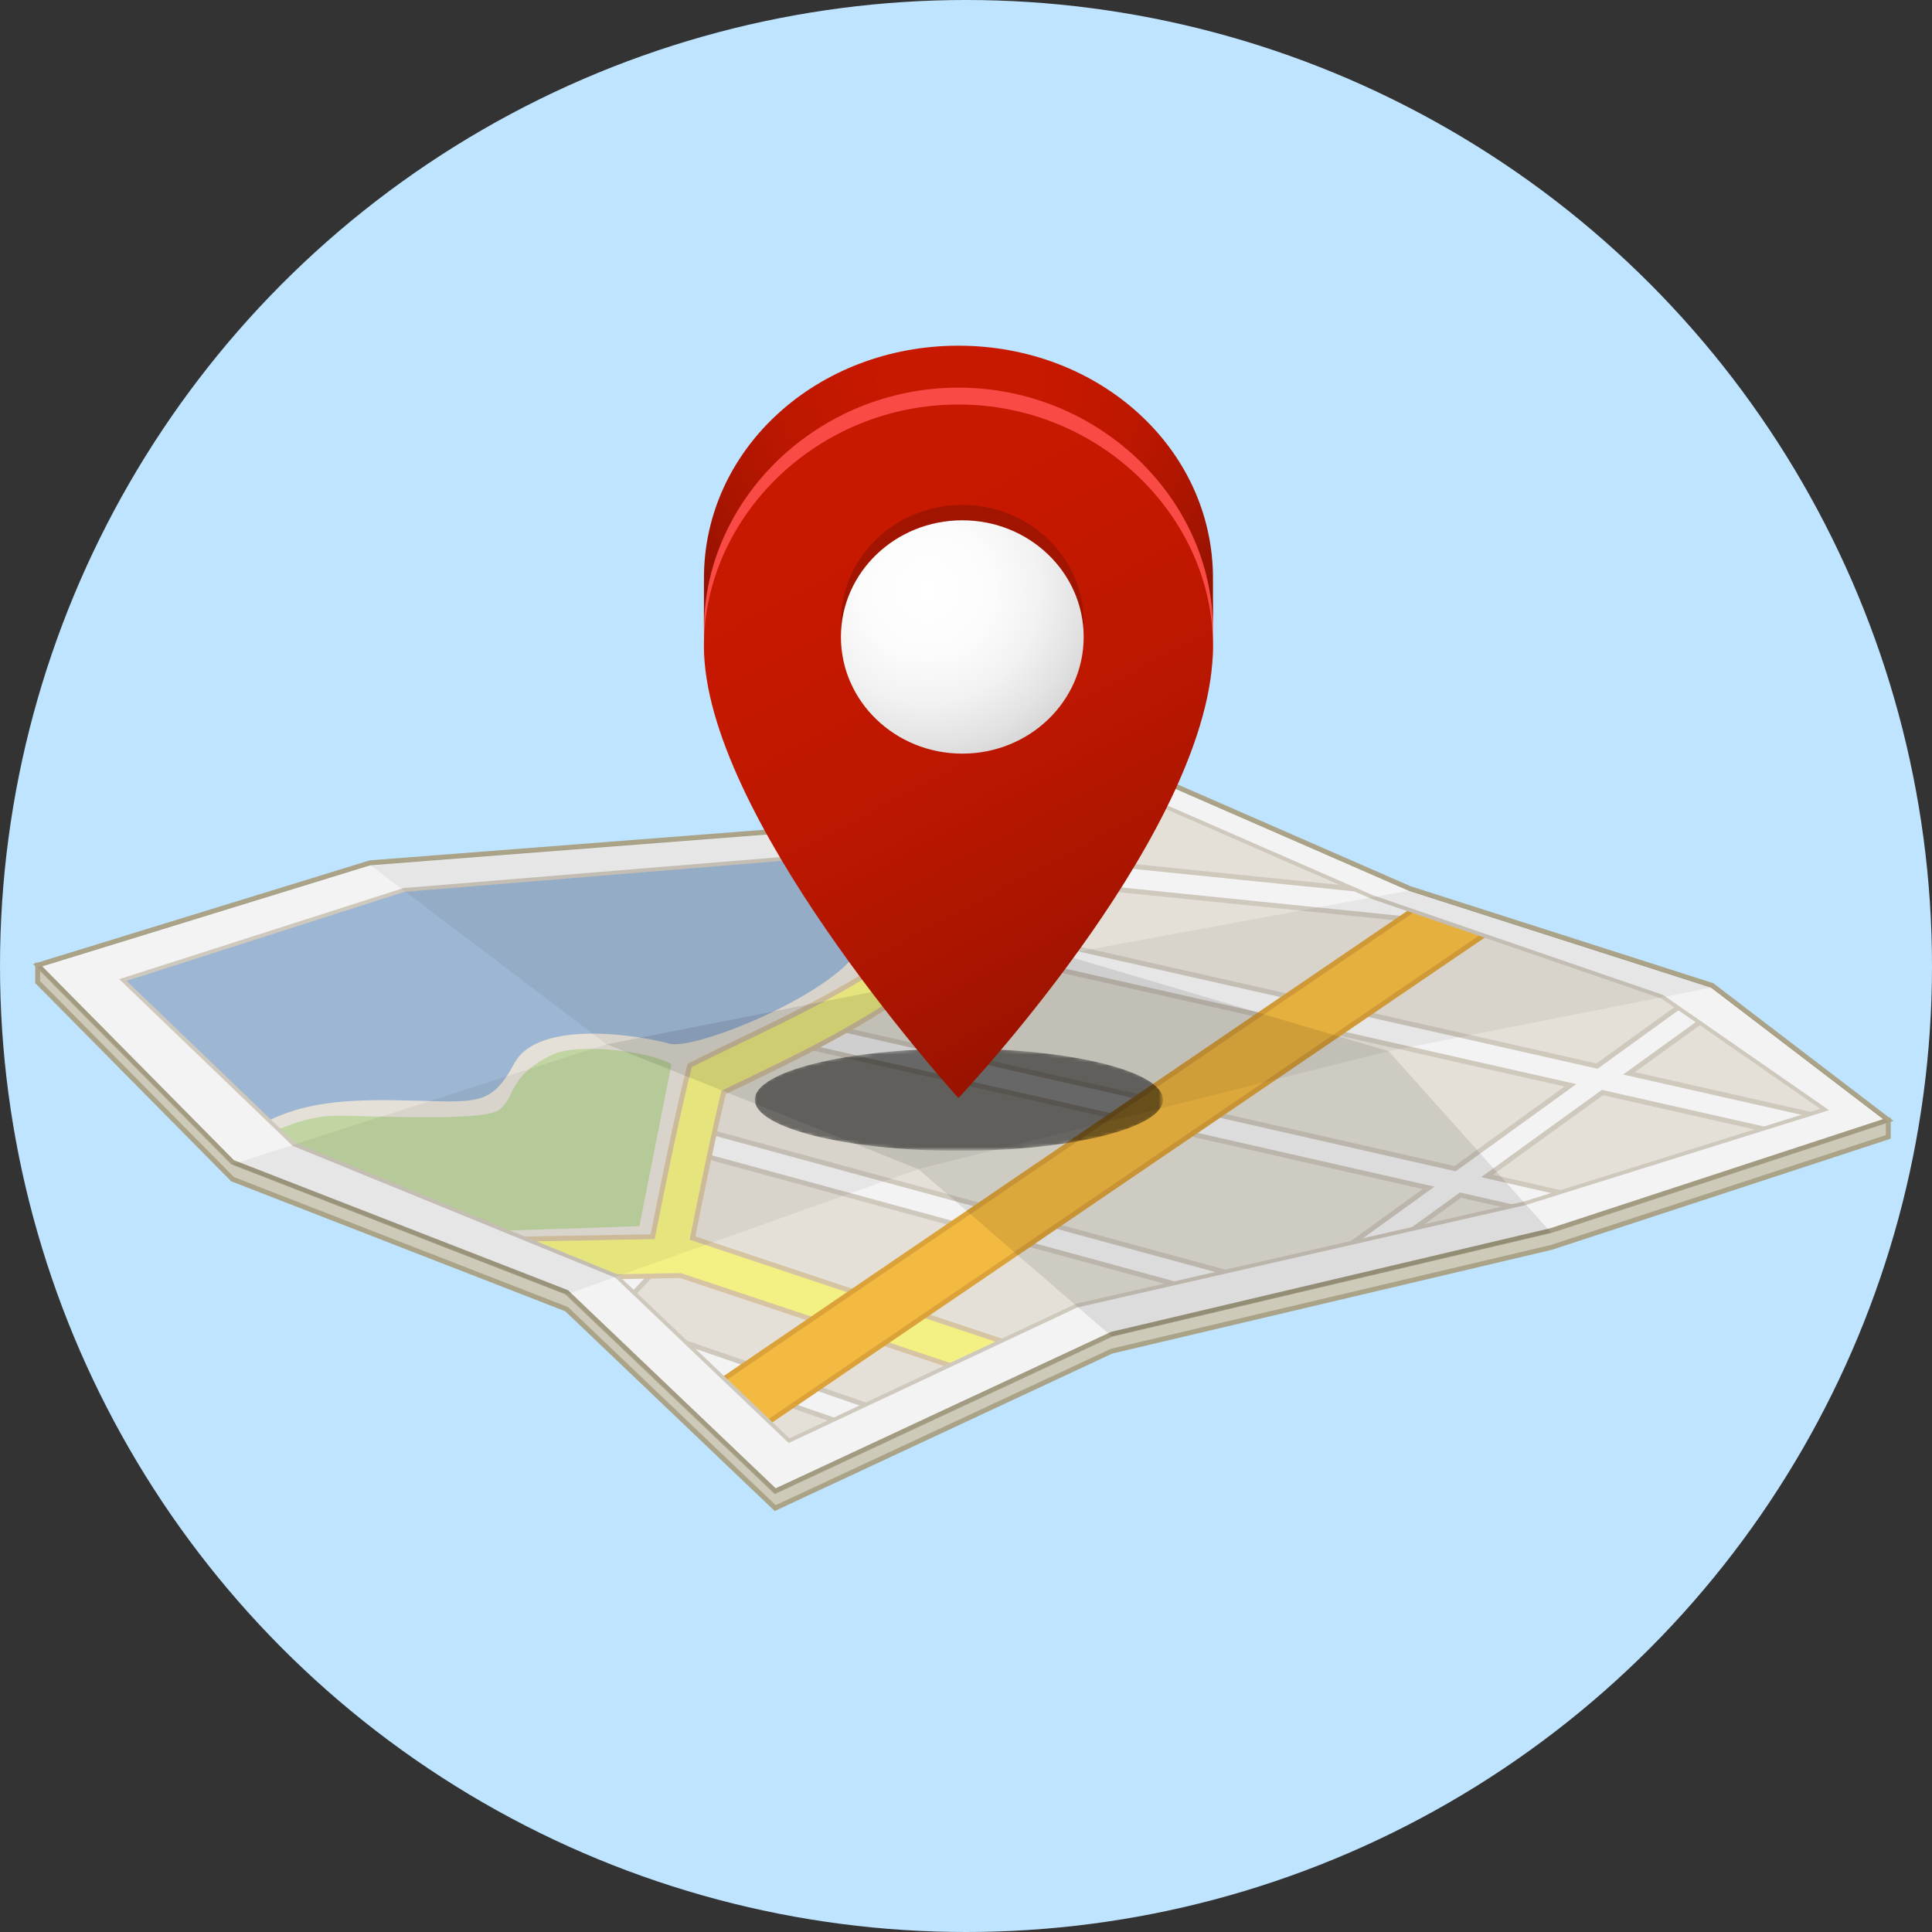
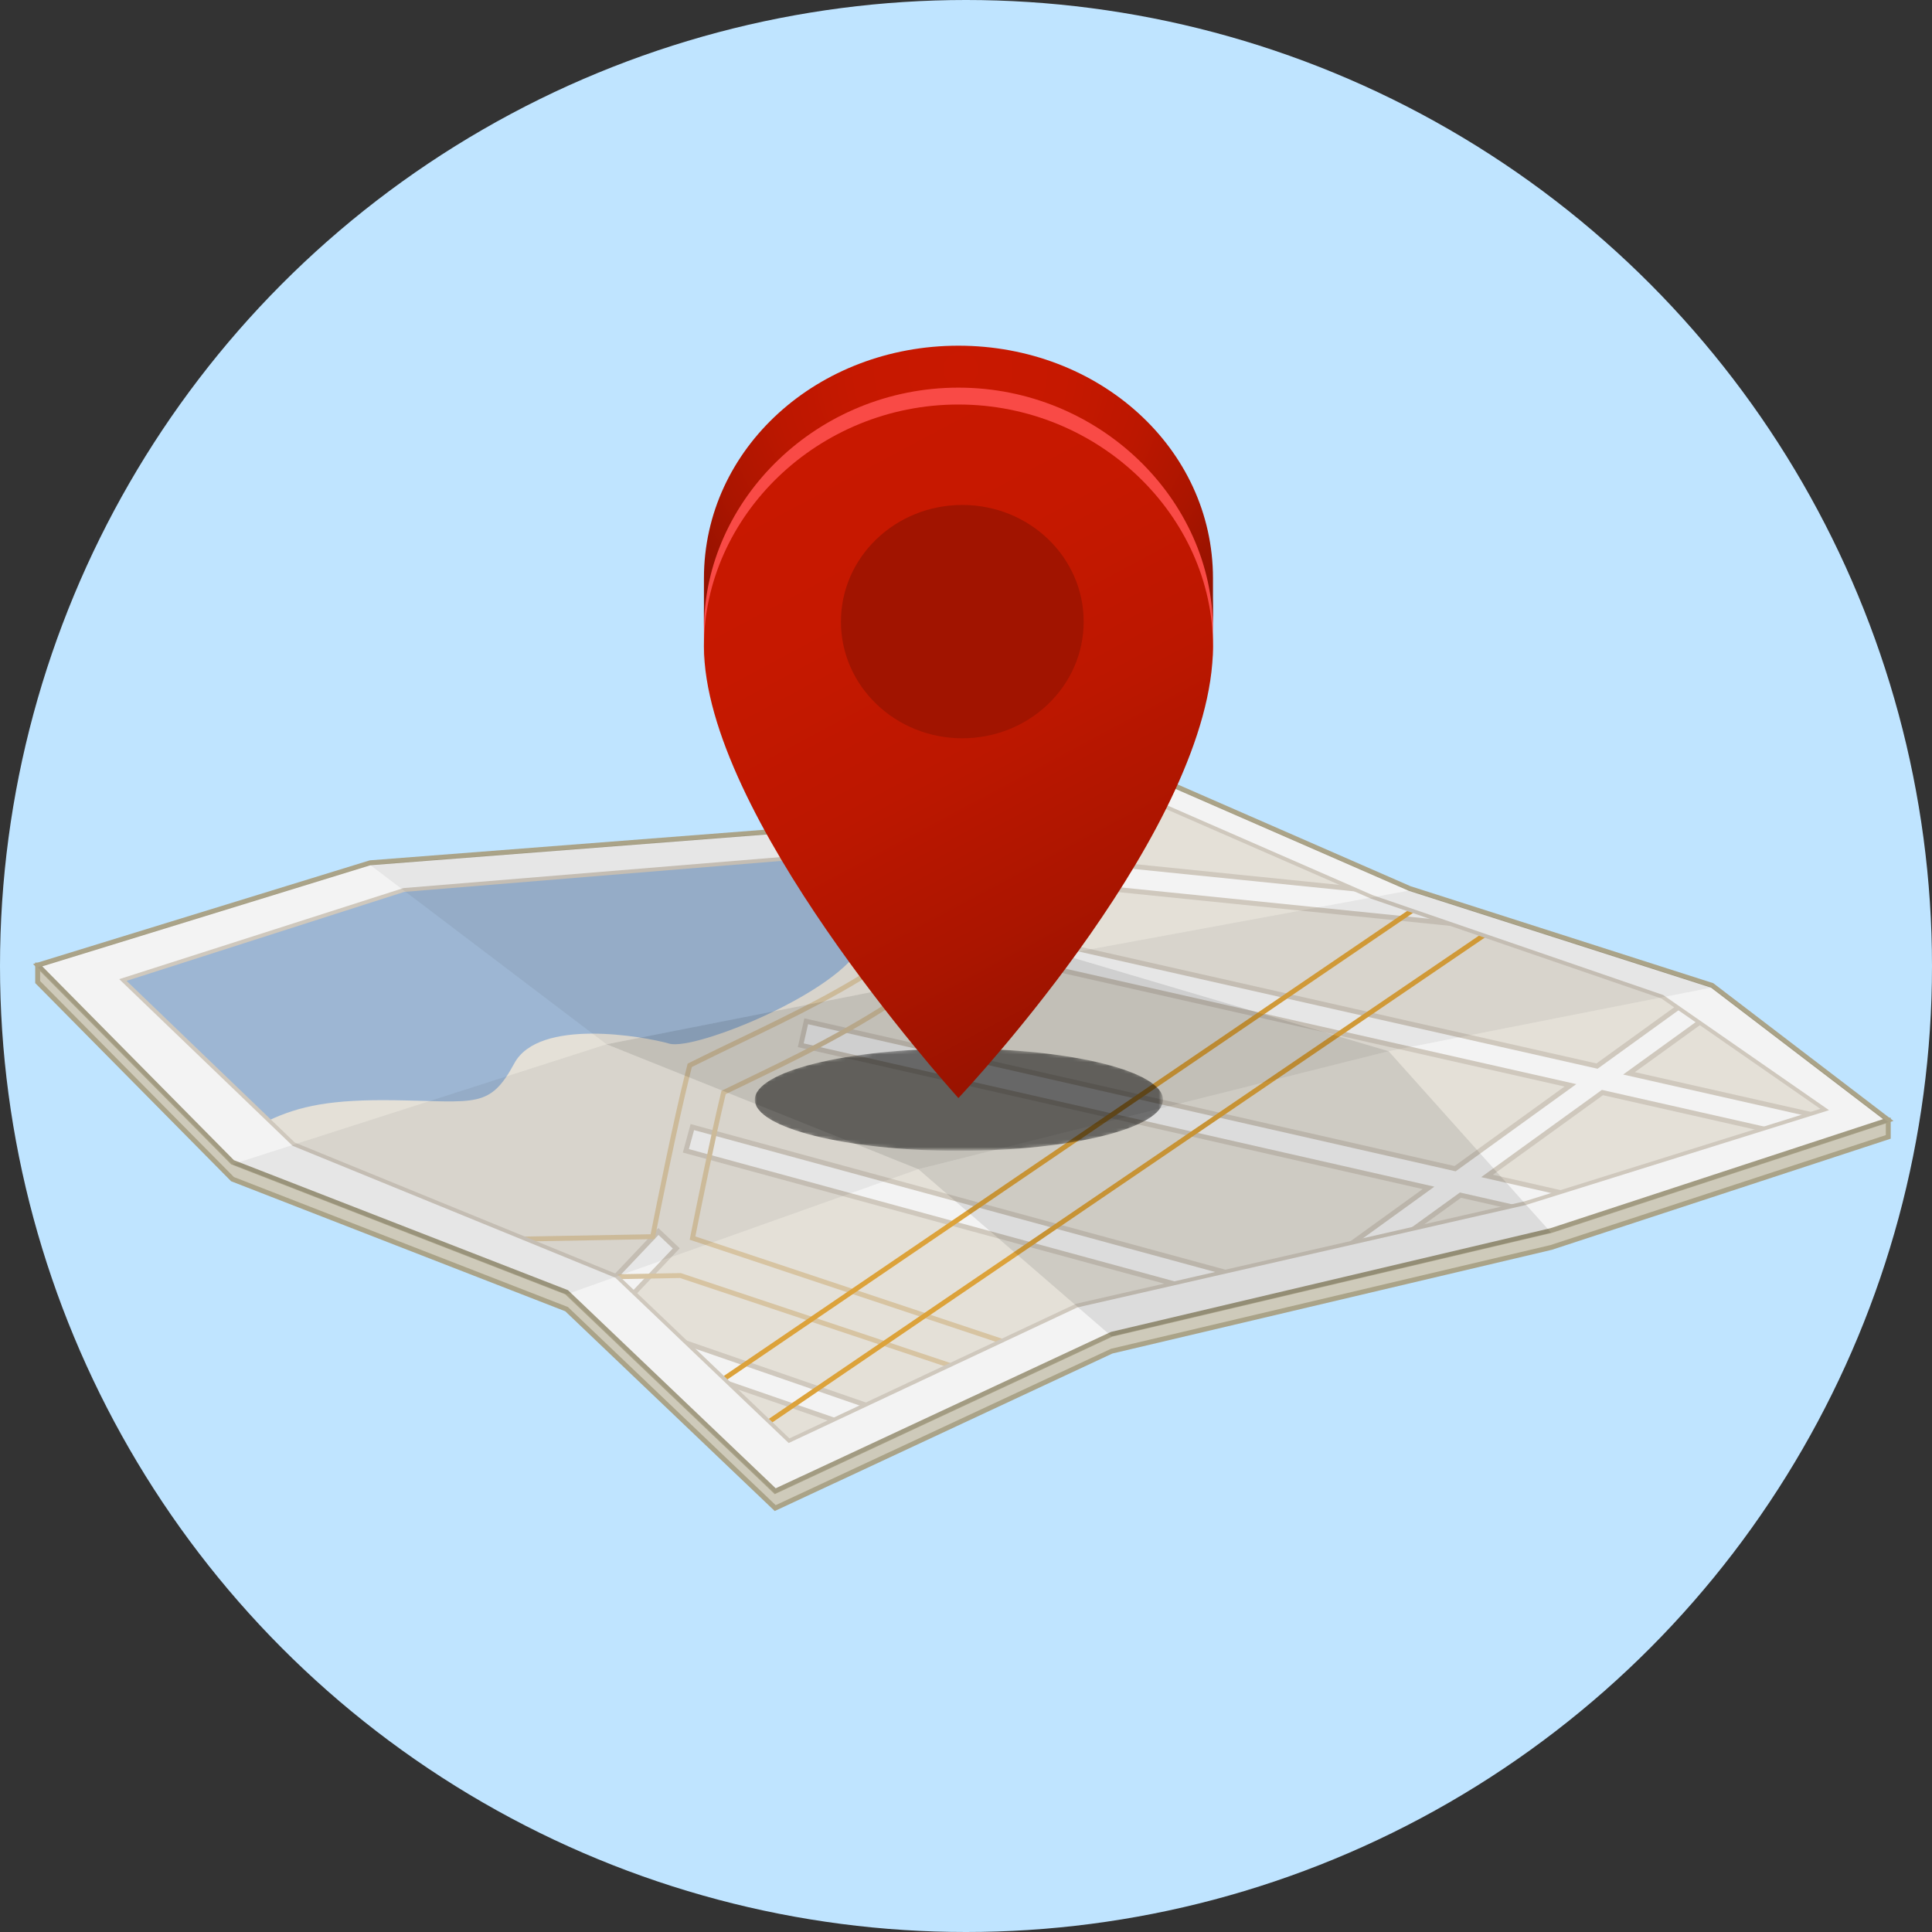
<svg xmlns="http://www.w3.org/2000/svg" version="1.1" id="Layer_1" x="0px" y="0px" width="500px" height="500px" viewBox="0 0 500 500" enable-background="new 0 0 500 500" xml:space="preserve">
  <rect x="0" y="0" width="500" height="500" fill="#333333" stroke="none" />
  <circle fill="#BFE4FF" cx="250" cy="250" r="250" />
  <g>
    <g>
      <polygon fill="#CECABA" points="488.686,289.856 9.748,249.787 9.748,254.156 60.172,305.161 146.636,338.805 200.626,390.295     287.687,349.682 401.411,322.844 488.686,294.225   " />
      <path fill="#AAA388" d="M200.501,391.057l-54.214-51.705l-86.473-33.646L9.111,254.419v-5.323l0.69,0.059l479.521,40.117v5.415    l-87.713,28.764l-113.713,26.836L200.501,391.057z M60.53,304.616l86.455,33.642l53.767,51.276l86.788-40.475l113.725-26.835    l86.784-28.46v-3.323L10.384,250.479v3.415L60.53,304.616z" />
    </g>
    <g>
      <polygon fill="#FFFFFF" points="443.093,255.019 364.793,229.931 298.98,201.18 215.253,214.022 95.758,223.288 9.748,249.787     60.172,300.79 146.636,334.438 200.626,385.927 287.687,345.312 401.411,318.476 488.686,289.856   " />
      <path fill="#AAA388" d="M200.501,386.688l-54.214-51.704l-86.473-33.648L8.556,249.489l87.153-26.836l119.495-9.265l83.862-12.864    l65.981,28.824l78.345,25.096l46.64,35.642l-88.423,28.995l-113.713,26.838L200.501,386.688z M60.53,300.249l86.455,33.641    l53.767,51.277l86.788-40.475l113.725-26.836l86.075-28.229l-44.547-34.037L364.6,230.538l-65.705-28.7l-83.546,12.814    l-119.47,9.265l-84.94,26.17L60.53,300.249z" />
    </g>
    <g id="map">
      <polygon fill="#EFEBE2" points="430.195,257.956 355.047,232.125 298.57,207.45 226.113,220.336 104.518,230.329 31.808,253.626     76.005,296.109 159.533,330.245 204.208,372.854 278.645,337.89 394.706,311.384 472.234,287.144   " />
      <path fill="#A5BFDD" d="M212.701,236.118c1.837-4.39,4.113-10.419,5.861-15.161l-114.044,9.372l-72.71,23.297l37.783,36.317    c7.985-3.721,16.041-5.454,32.633-5.203c21.013,0.318,24.516,2.228,30.883-9.552c6.368-11.78,33.43-7.004,40.116-5.094    c6.686,1.91,44.607-13.569,49.845-25.789C225.296,239.105,212.17,241.759,212.701,236.118z" />
-       <path fill="#CADFAA" d="M143.188,272.854c-12.078,5.636-9.551,11.249-14.142,14.434c-4.59,3.184-35.525,1.273-42.529,1.484    c-5.821,0.178-10.318,1.821-14.474,3.527l3.962,3.811l54.687,22.349c12.071-0.328,34.783-1.134,34.783-1.134l8.305-41.938    C168.049,272.002,149.556,269.883,143.188,272.854z" />
      <g>
        <path fill="#FFFFFF" d="M188.833,358.191l26.844,9.275l8.262-3.88l-46.181-15.96L188.833,358.191z M355.047,232.125l-4.821-2.107     l-91.672-9.32l-0.643,6.334l116.897,11.885L355.047,232.125z M159.477,330.223c0.056,0.022,4.624,4.381,4.624,4.381     l10.916-11.523l-4.624-4.378L159.477,330.223z M421.591,277.777l18.205-13.158l-5.546-3.848l-20.942,15.136l-165.504-37.394     l-1.404,6.211l160.028,36.155l-29.853,21.575l-167.928-38.152l-1.412,6.208l162.467,36.915l-19.562,14.138l15.892-3.63     l11.94-8.63l12.962,2.944l3.772-0.863l8.911-2.785l-18.77-4.264l29.862-21.582l41.546,9.387l12.121-3.791L421.591,277.777z      M177.501,297.833l126.135,34.351l13.181-3.013l-137.641-37.481L177.501,297.833z" />
        <path fill="#D9D2C6" d="M178.864,348.685l44.249,15.29l1.653-0.776L176.65,346.57L178.864,348.685z M189.943,359.248     l24.906,8.606l1.654-0.776l-28.776-9.942L189.943,359.248z M178.728,290.906l-0.334,1.229l-1.338,4.915l-0.334,1.229l1.229,0.336     l124.368,33.87l2.637-0.602l-126.67-34.497l1.338-4.915l135.876,37.002l2.637-0.603l-138.178-37.629L178.728,290.906z      M171.293,318.678l-0.924-0.876l-0.877,0.922l-10.648,11.24l0.689,0.281l0.42,0.401l10.464-11.045l3.699,3.503l-10.477,11.059     l0.922,0.878l10.479-11.061l0.875-0.923l-0.925-0.879L171.293,318.678z M377.451,239.826l-5.287-1.818l-113.556-11.545     l0.515-5.067l93.011,9.457l-3.818-1.669l-89.063-9.054L257.985,220l-0.13,1.267l-0.514,5.068l-0.129,1.267l1.267,0.128     L377.451,239.826z M207.998,270.029l1.129-4.967l167.59,38.076l31.227-22.568l-160.782-36.328l1.122-4.968l165.165,37.316     l21.356-15.434l-1.108-0.771l-20.527,14.836l-164.604-37.19l-1.24-0.28l-0.281,1.241l-1.125,4.969l-0.28,1.242l1.243,0.281     L404.91,281.19l-28.474,20.58l-167.027-37.949l-1.241-0.281l-0.284,1.241l-1.129,4.968l-0.281,1.241l1.241,0.283l160.472,36.46     l-19.638,14.192l3.179-0.727l19.488-14.086L207.998,270.029z M423.107,277.467l17.243-12.462l-1.109-0.769l-19.168,13.852     l47.091,10.64l2.425-0.756L423.107,277.467z M383.332,304.644l19.075,4.333l2.418-0.756l-18.463-4.196l28.487-20.588     l40.195,9.082l2.425-0.76l-42.901-9.693L383.332,304.644z M364.441,318.297l3.179-0.727l10.492-7.584l11.387,2.587l2.867-0.654     l-14.533-3.301L364.441,318.297z" />
      </g>
      <g>
-         <path fill="#FFFD8B" d="M187.262,282.737c2.835-1.393,5.745-2.793,8.696-4.213c29.6-14.237,64.651-32.964,75.186-66.196     l-12.254,2.179c-10.163,27.314-40.453,41.899-67.348,54.836c-3.731,1.796-7.394,3.558-10.931,5.316l-2.104,1.046l-0.569,2.279     c-3.098,12.394-7.294,33.277-9.03,42.066l-32.848,0.601l23.473,9.594l0.169,0.162l16.396-0.301l69.659,23.232l13.37-6.281     l-79.901-26.646C180.982,311.561,184.497,294.214,187.262,282.737z" />
        <path fill="#E2CEAA" d="M169.533,320.173c1.678-8.501,5.917-29.615,9.023-42.035l0.498-1.992l1.84-0.915     c3.535-1.758,7.195-3.52,10.923-5.312c27.122-13.047,57.684-27.764,67.801-55.541l-1.455,0.259     c-10.208,26.852-40.23,41.308-66.898,54.136c-3.733,1.793-7.399,3.557-10.938,5.318l-2.366,1.178l-0.642,2.562     c-3.052,12.209-7.193,32.778-8.937,41.595l-33.815,0.619l2.982,1.219l31.884-0.584L169.533,320.173z M187.812,283.175     c2.749-1.348,5.565-2.7,8.422-4.076c31.258-15.036,65.324-33.831,75.615-66.896l-1.415,0.252     c-10.381,32.19-43.937,50.676-74.752,65.497c-2.952,1.421-5.862,2.821-8.699,4.215l-0.269,0.131l-0.071,0.292     c-2.749,11.406-6.218,28.514-8.042,37.697l-0.109,0.553l79.799,26.611l1.671-0.785l-80.003-26.679     C181.792,310.772,185.132,294.336,187.812,283.175z M176.195,329.47l-17.767,0.326l1.104,0.449l0.826,0.789l15.64-0.288     l68.921,22.985l1.671-0.786l-70.292-23.441L176.195,329.47z" />
      </g>
      <g>
-         <polygon fill="#FFC345" points="365.407,235.685 187.394,356.818 199.038,367.924 383.986,242.073    " />
        <path fill="#E7AA3D" d="M364.655,235.428L186.923,356.37l0.943,0.898L366.16,235.944L364.655,235.428z M383.233,241.814     l-184.667,125.66l0.943,0.898l185.229-126.041L383.233,241.814z" />
      </g>
      <polygon fill="none" stroke="#D9D2C6" stroke-miterlimit="10" points="430.195,257.956 355.047,232.125 298.57,207.45     226.113,220.336 104.518,230.329 31.808,253.626 76.005,296.109 159.533,330.245 204.208,372.854 278.645,337.89 394.706,311.384     472.234,287.144   " />
    </g>
    <polygon opacity="0.05" points="156.983,270.256 60.172,301.32 9.748,250.317 95.758,223.817  " />
    <polygon opacity="0.1" points="237.667,302.579 146.637,334.967 60.172,301.32 156.983,270.256  " />
    <polygon opacity="0.05" points="287.687,345.842 200.625,386.455 146.637,334.967 237.667,302.579  " />
    <polygon opacity="0.14" points="359.368,272.049 401.411,319.005 287.687,345.842 237.667,302.579  " />
    <polygon opacity="0.19" points="274.865,247.031 359.368,272.049 237.667,302.579 156.983,270.256  " />
    <polygon opacity="0.1" points="274.865,247.031 156.983,270.256 95.758,223.817 215.253,214.552  " />
    <polygon opacity="0.05" points="274.865,247.031 364.793,230.46 298.98,201.709 215.253,214.552  " />
    <polygon opacity="0.1" points="443.093,255.546 364.793,230.46 274.865,247.031 359.368,272.049  " />
    <polygon opacity="0.05" points="443.093,255.546 488.686,290.386 401.411,319.005 359.368,272.049  " />
    <defs>
      <filter id="Adobe_OpacityMaskFilter" filterUnits="userSpaceOnUse" x="195.345" y="271.388" width="105.636" height="26.441">
        <feColorMatrix type="matrix" values="1 0 0 0 0  0 1 0 0 0  0 0 1 0 0  0 0 0 1 0" />
      </filter>
    </defs>
    <mask maskUnits="userSpaceOnUse" x="195.345" y="271.388" width="105.636" height="26.441" id="shadow_1_">
      <g filter="url(#Adobe_OpacityMaskFilter)">
        <radialGradient id="SVGID_1_" cx="187.973" cy="56337.195" r="188.777" gradientTransform="matrix(0.23 0 0 0.049 205.024 -2498.448)" gradientUnits="userSpaceOnUse">
          <stop offset="0" style="stop-color:#FFFFFF" />
          <stop offset="0.122" style="stop-color:#C4C4C4" />
          <stop offset="0.246" style="stop-color:#919191" />
          <stop offset="0.372" style="stop-color:#646464" />
          <stop offset="0.497" style="stop-color:#404040" />
          <stop offset="0.623" style="stop-color:#242424" />
          <stop offset="0.749" style="stop-color:#101010" />
          <stop offset="0.874" style="stop-color:#040404" />
          <stop offset="1" style="stop-color:#000000" />
        </radialGradient>
        <path opacity="0.5" fill="url(#SVGID_1_)" d="M301.936,284.607c0,7.433-24.075,13.46-53.774,13.46     c-29.696,0-53.771-6.027-53.771-13.46c0-7.431,24.075-13.458,53.771-13.458C277.86,271.149,301.936,277.177,301.936,284.607z" />
      </g>
    </mask>
    <ellipse id="shadow" mask="url(#shadow_1_)" cx="248.163" cy="284.607" rx="52.818" ry="13.222" />
    <path fill="#F94A46" d="M248.038,95.818c-36.368,0-65.859,28.899-65.859,62.578v13.239c0-33.679,29.491-62.579,65.859-62.579   c36.378,0,65.88,28.9,65.88,62.579v-13.239C313.918,124.717,284.416,95.818,248.038,95.818z" />
    <linearGradient id="SVGID_2_" gradientUnits="userSpaceOnUse" x1="208.627" y1="95.4" x2="301.595" y2="269.237">
      <stop offset="0" style="stop-color:#C91800" />
      <stop offset="0.307" style="stop-color:#C61800" />
      <stop offset="0.55" style="stop-color:#BC1700" />
      <stop offset="0.772" style="stop-color:#AB1500" />
      <stop offset="0.979" style="stop-color:#941200" />
      <stop offset="1" style="stop-color:#911200" />
    </linearGradient>
    <path fill="url(#SVGID_2_)" d="M248.038,104.688c36.378,0,65.88,28.9,65.88,62.579c0,46.168-62.579,113.366-65.88,116.911   c-3.29-3.679-65.859-73.434-65.859-116.911C182.178,133.588,211.669,104.688,248.038,104.688z" />
    <path fill="#A11400" d="M249.044,191.068c-17.35,0-31.412-13.52-31.412-30.193c0-16.676,14.062-30.192,31.412-30.192   c17.345,0,31.41,13.516,31.41,30.192C280.454,177.548,266.389,191.068,249.044,191.068z" />
    <radialGradient id="SVGID_3_" cx="239.988" cy="152.661" r="45.329" gradientUnits="userSpaceOnUse">
      <stop offset="0" style="stop-color:#FFFFFF" />
      <stop offset="0.367" style="stop-color:#FCFCFC" />
      <stop offset="0.642" style="stop-color:#F2F2F2" />
      <stop offset="0.886" style="stop-color:#E2E2E2" />
      <stop offset="1" style="stop-color:#D8D8D8" />
    </radialGradient>
-     <path fill="url(#SVGID_3_)" d="M249.044,195.039c-17.35,0-31.412-13.52-31.412-30.192c0-16.676,14.062-30.192,31.412-30.192   c17.345,0,31.41,13.516,31.41,30.192C280.454,181.519,266.389,195.039,249.044,195.039z" />
    <radialGradient id="SVGID_4_" cx="248.631" cy="95.556" r="87.617" gradientUnits="userSpaceOnUse">
      <stop offset="0" style="stop-color:#C91800" />
      <stop offset="0.307" style="stop-color:#C61800" />
      <stop offset="0.55" style="stop-color:#BC1700" />
      <stop offset="0.772" style="stop-color:#AB1500" />
      <stop offset="0.979" style="stop-color:#941200" />
      <stop offset="1" style="stop-color:#911200" />
    </radialGradient>
    <path fill="url(#SVGID_4_)" d="M248.038,89.465c-36.368,0-65.859,26.516-65.859,60.194v13.239   c0-33.679,29.491-62.578,65.859-62.578c36.378,0,65.88,28.899,65.88,62.578v-13.239C313.918,115.981,284.416,89.465,248.038,89.465   z" />
  </g>
</svg>